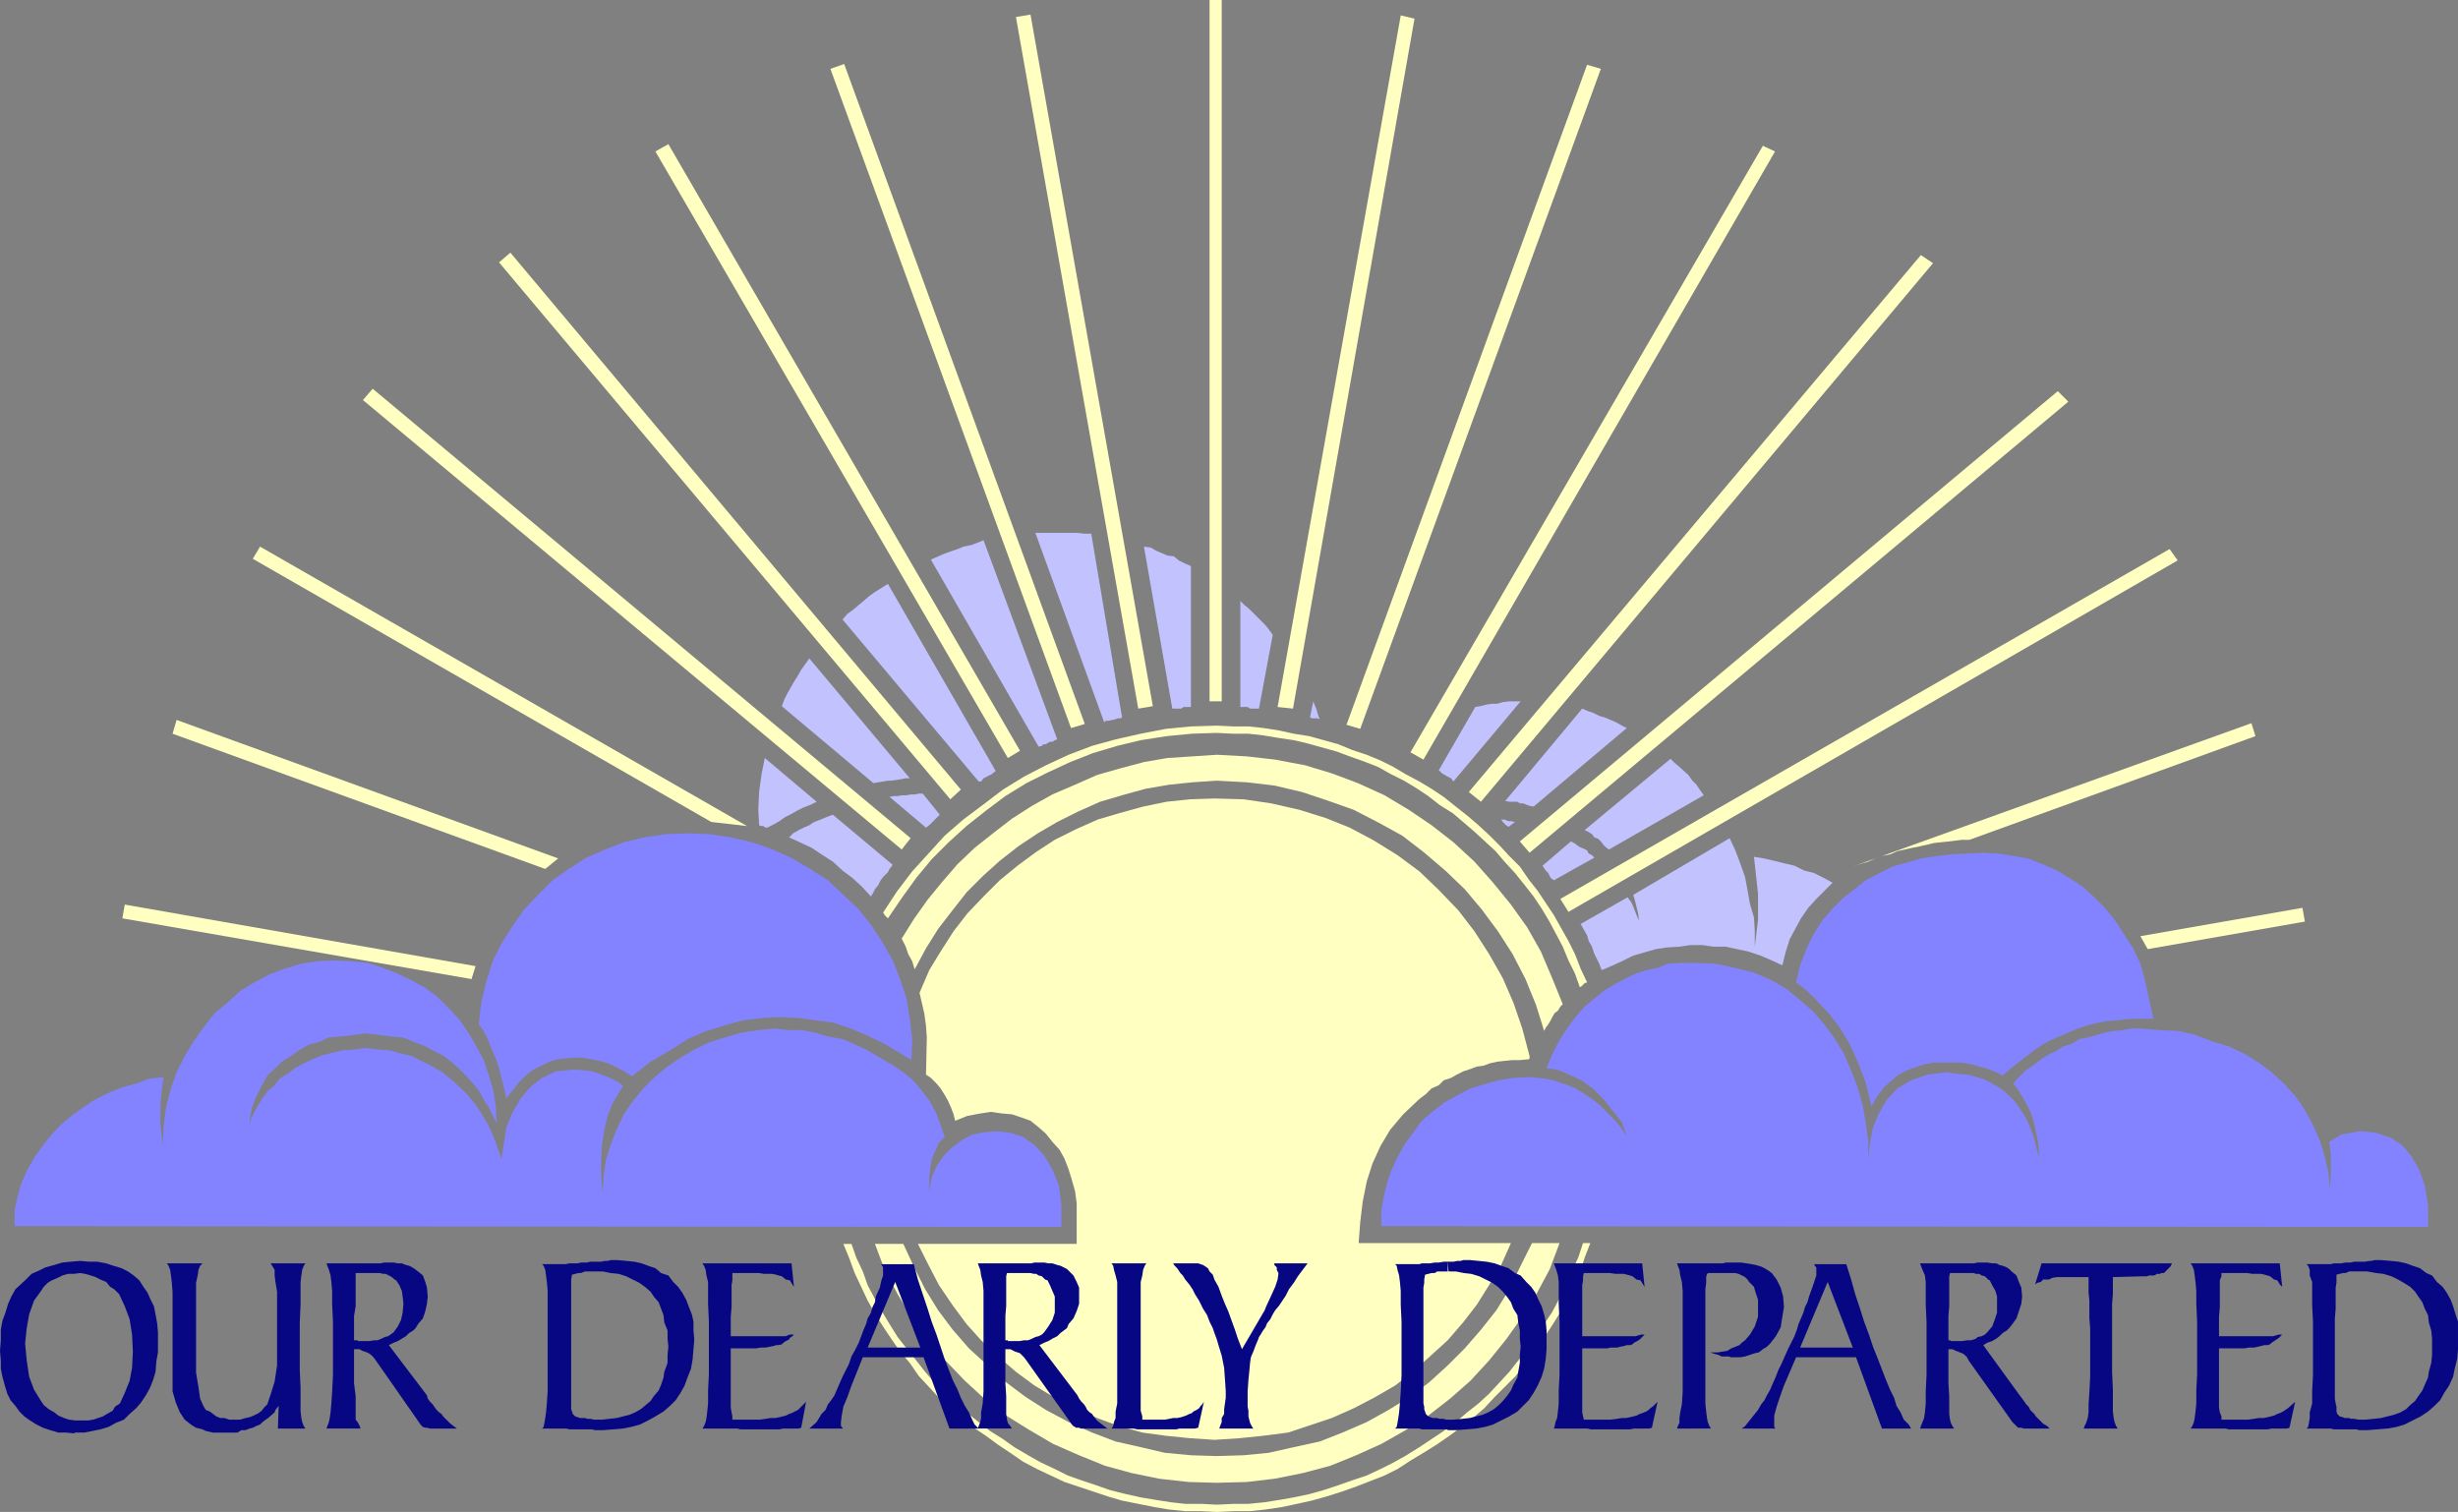
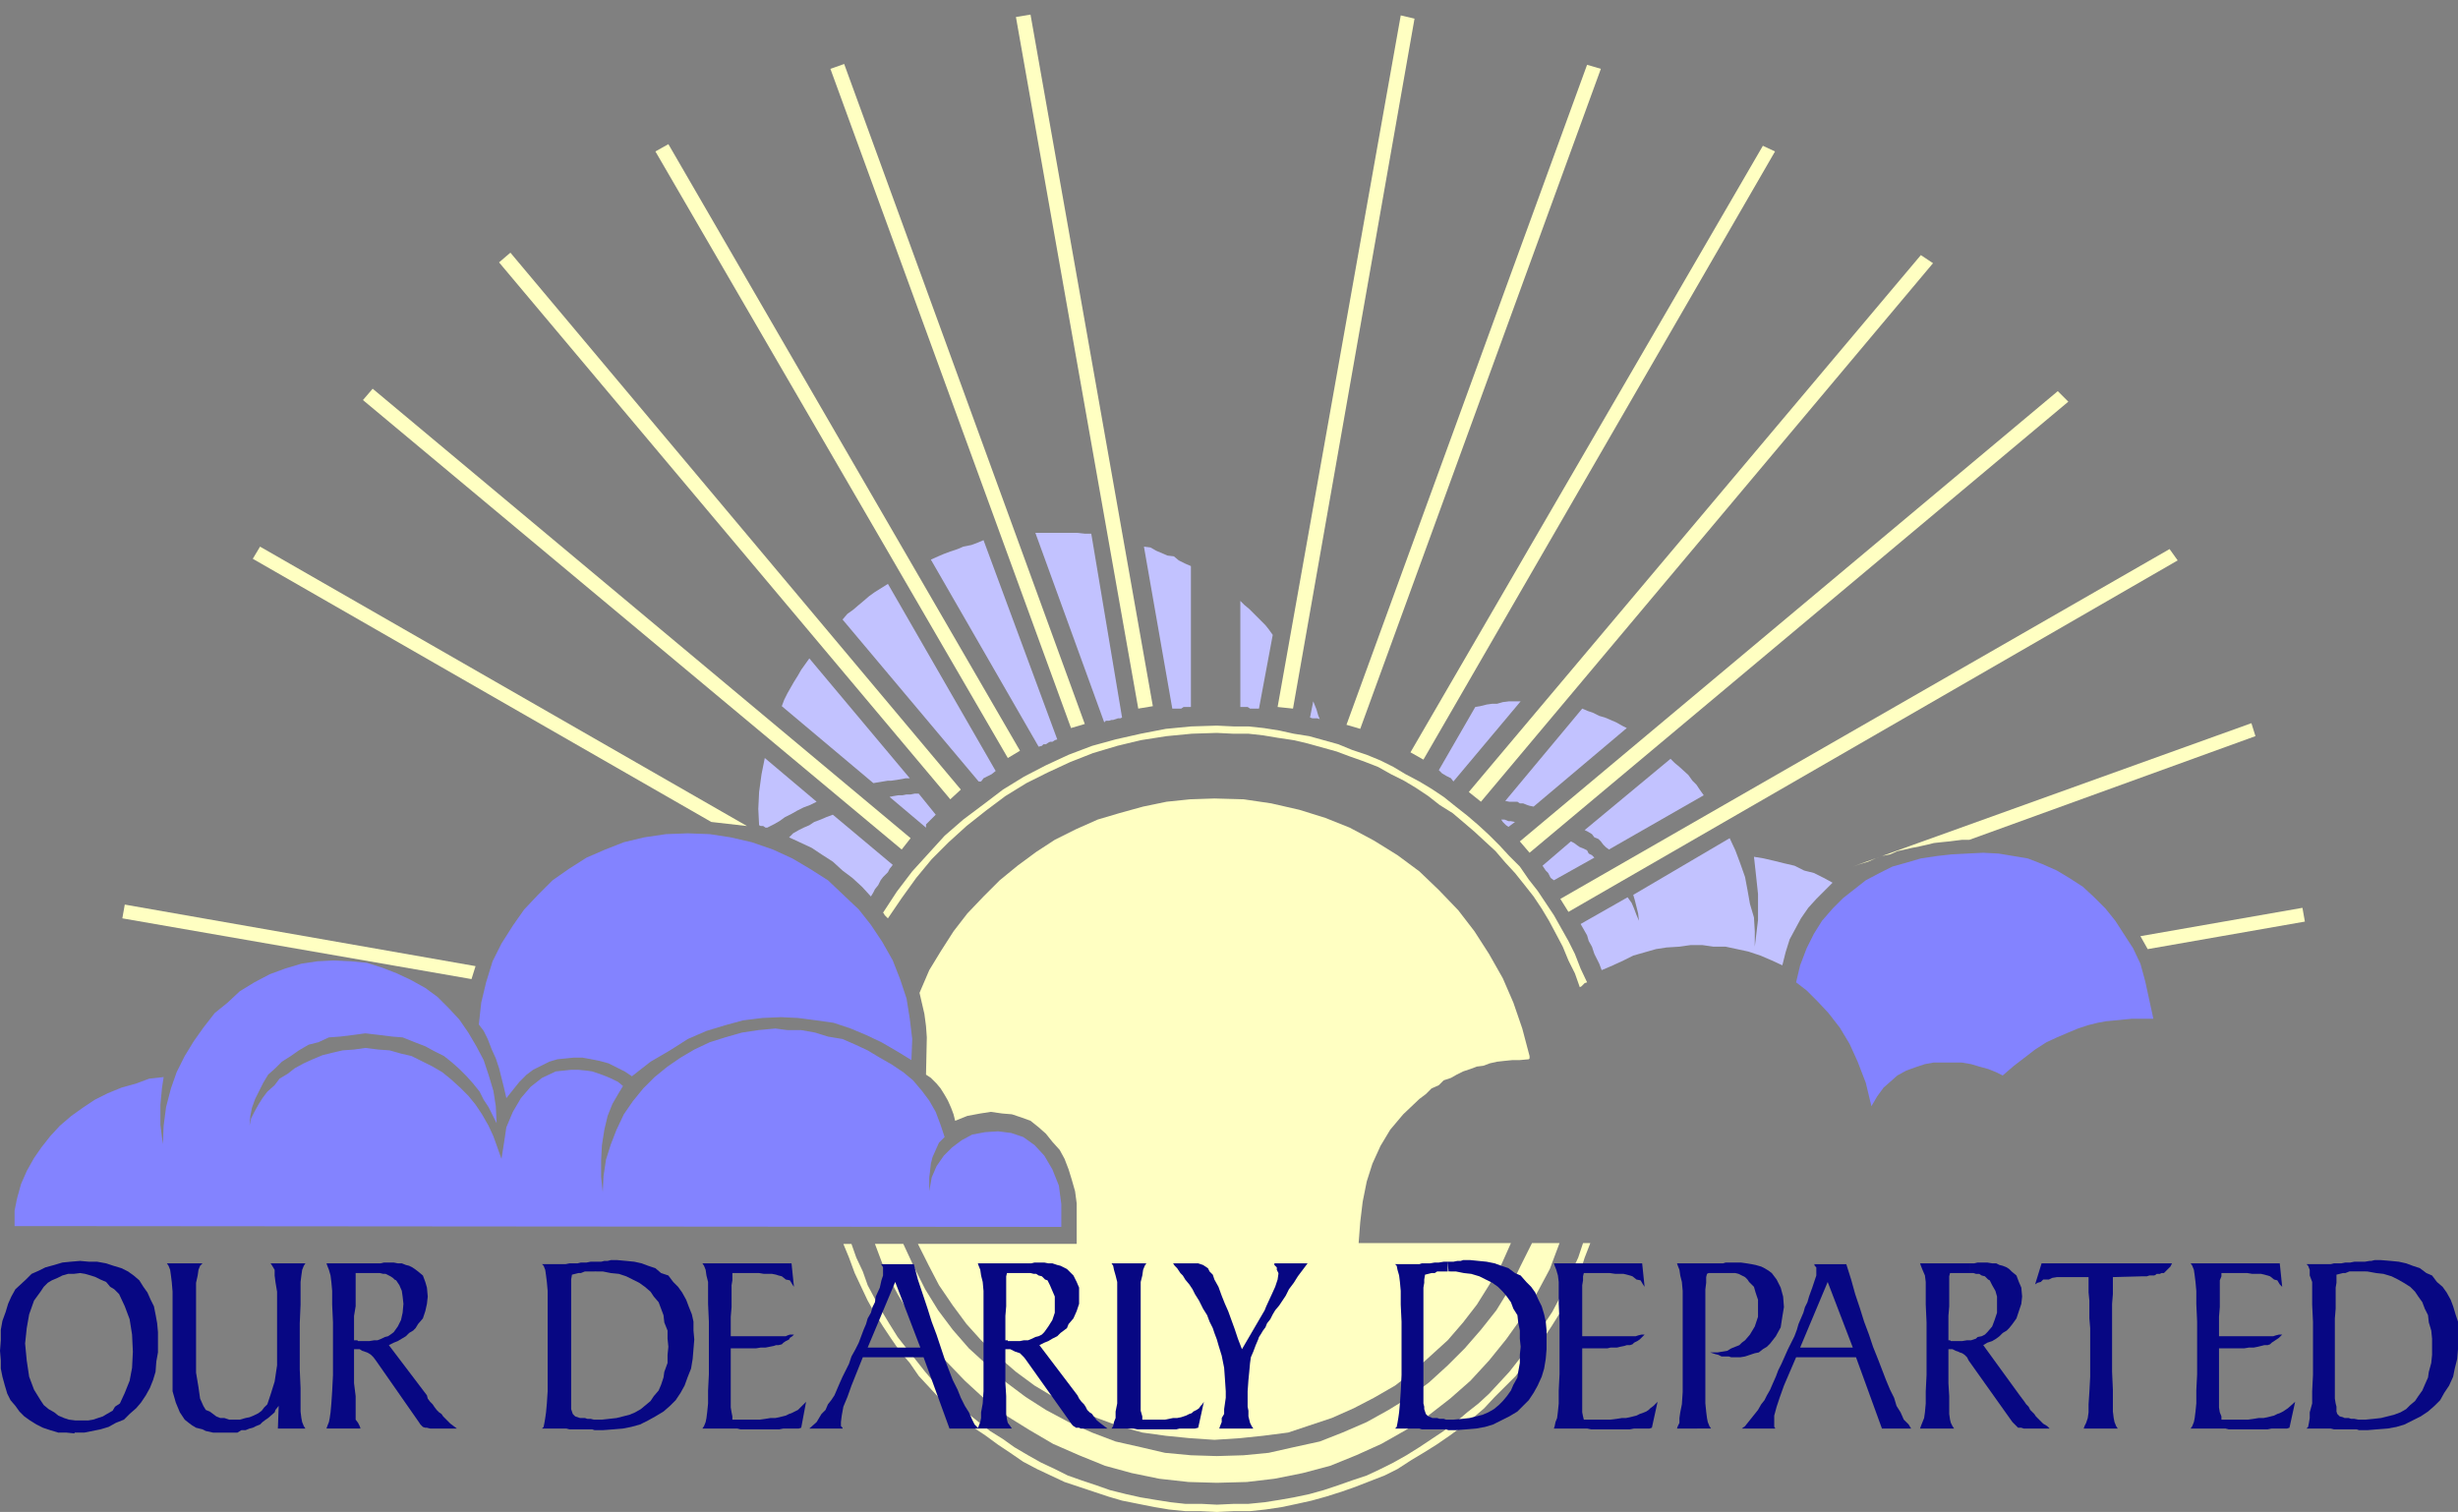
<svg xmlns="http://www.w3.org/2000/svg" xmlns:ns1="http://sodipodi.sourceforge.net/DTD/sodipodi-0.dtd" xmlns:ns2="http://www.inkscape.org/namespaces/inkscape" version="1.0" width="129.724mm" height="79.804mm" id="svg60" ns1:docname="Our Dearly Departed.wmf">
  <rect width="100%" height="100%" fill="#808080" stroke="none" />
  <ns1:namedview id="namedview60" pagecolor="#ffffff" bordercolor="#000000" borderopacity="0.25" ns2:showpageshadow="2" ns2:pageopacity="0.0" ns2:pagecheckerboard="0" ns2:deskcolor="#d1d1d1" ns2:document-units="mm" />
  <defs id="defs1">
    <pattern id="WMFhbasepattern" patternUnits="userSpaceOnUse" width="6" height="6" x="0" y="0" />
  </defs>
  <path style="fill:#c2c2ff;fill-opacity:1;fill-rule:evenodd;stroke:none" d="m 278.275,148.791 v 0.162 z" id="path1" />
  <path style="fill:#c2c2ff;fill-opacity:1;fill-rule:evenodd;stroke:none" d="m 303.323,139.905 -13.413,15.994 -0.485,-0.646 -0.97,-0.485 -0.808,-0.485 -0.646,-0.646 7.272,-12.601 0.97,-0.162 1.293,-0.323 1.131,-0.162 h 0.97 l 1.131,-0.323 1.293,-0.162 z" id="path2" />
  <path style="fill:#c2c2ff;fill-opacity:1;fill-rule:evenodd;stroke:none" d="m 324.492,145.237 -18.584,15.671 -0.808,-0.162 -0.485,-0.162 -0.808,-0.323 h -0.646 l -0.485,-0.323 h -0.97 -0.646 l -0.808,-0.162 15.352,-18.417 1.131,0.485 0.97,0.323 1.293,0.646 1.131,0.323 1.131,0.485 1.131,0.485 1.131,0.646 z" id="path3" />
  <path style="fill:#c2c2ff;fill-opacity:1;fill-rule:evenodd;stroke:none" d="m 302.192,163.977 -1.293,0.969 -0.485,-0.323 -0.646,-0.646 -0.323,-0.485 h 0.646 l 0.808,0.323 h 0.485 z" id="path4" />
  <path style="fill:#c2c2ff;fill-opacity:1;fill-rule:evenodd;stroke:none" d="m 339.844,158.646 -18.907,10.824 -0.646,-0.485 -0.485,-0.485 -0.485,-0.646 -0.485,-0.485 -0.808,-0.323 -0.485,-0.646 -0.808,-0.485 -0.646,-0.323 17.13,-14.217 0.808,0.808 0.97,0.808 1.778,1.616 0.808,1.131 0.808,0.808 0.646,0.969 z" id="path5" />
  <path style="fill:#c2c2ff;fill-opacity:1;fill-rule:evenodd;stroke:none" d="m 318.028,171.085 -8.08,4.524 -0.646,-0.485 -0.485,-0.969 -0.485,-0.485 -0.646,-0.969 5.656,-4.847 0.646,0.323 0.646,0.485 0.485,0.323 0.808,0.323 0.646,0.323 0.323,0.646 0.646,0.323 z" id="path6" />
  <path style="fill:#c2c2ff;fill-opacity:1;fill-rule:evenodd;stroke:none" d="m 325.785,178.517 19.23,-11.309 1.131,2.423 0.97,2.585 0.97,2.746 0.485,2.585 0.485,2.746 0.808,2.746 0.162,2.746 v 3.07 l 0.646,-5.331 v -5.17 l -0.485,-4.524 -0.323,-2.908 1.939,0.323 2.101,0.485 1.939,0.485 2.101,0.485 1.939,0.969 1.939,0.485 1.939,0.969 1.778,0.969 -1.616,1.616 -1.616,1.616 -1.616,1.777 -1.454,2.1 -1.131,2.1 -1.131,2.1 -0.808,2.585 -0.646,2.585 -2.101,-0.969 -2.262,-0.969 -2.424,-0.808 -2.262,-0.485 -2.262,-0.485 h -2.424 l -2.262,-0.323 h -2.262 l -2.262,0.323 -2.586,0.162 -2.101,0.323 -2.262,0.646 -2.262,0.646 -1.939,0.969 -2.101,0.969 -2.262,0.969 -0.485,-1.292 -0.485,-0.969 -0.485,-0.969 -0.485,-1.454 -0.646,-1.131 -0.323,-1.131 -0.646,-1.131 -0.646,-1.131 9.373,-5.331 0.808,1.131 0.485,1.131 0.485,1.292 0.485,1.131 -0.162,-1.454 -0.323,-1.292 -0.323,-1.292 z" id="path7" />
  <path style="fill:#c2c2ff;fill-opacity:1;fill-rule:evenodd;stroke:none" d="m 261.953,139.905 0.323,0.808 0.323,0.808 0.323,1.131 0.323,0.808 -0.485,-0.162 h -0.97 l -0.485,-0.162 z" id="path8" />
  <path style="fill:#c2c2ff;fill-opacity:1;fill-rule:evenodd;stroke:none" d="m 253.873,126.658 -0.808,-1.131 -0.646,-0.808 -3.232,-3.231 -0.97,-0.808 -0.808,-0.808 v 21.164 h 1.454 l 0.485,0.323 h 0.97 0.485 0.323 z" id="path9" />
  <path style="fill:#c2c2ff;fill-opacity:1;fill-rule:evenodd;stroke:none" d="m 237.552,112.926 -1.131,-0.485 -1.293,-0.646 -0.97,-0.808 -1.293,-0.162 -1.131,-0.485 -1.131,-0.485 -1.131,-0.646 -1.293,-0.162 5.656,32.311 h 0.808 0.485 0.485 l 0.485,-0.323 h 1.454 z" id="path10" />
  <path style="fill:#c2c2ff;fill-opacity:1;fill-rule:evenodd;stroke:none" d="m 217.675,106.464 h -1.293 l -1.454,-0.162 h -1.293 -1.454 -4.202 -1.454 l 13.736,37.804 0.323,-0.323 h 0.646 l 0.485,-0.162 h 0.323 l 0.485,-0.162 0.485,-0.162 h 0.485 l 0.323,-0.162 z" id="path11" />
  <path style="fill:#c2c2ff;fill-opacity:1;fill-rule:evenodd;stroke:none" d="m 196.182,107.756 -1.131,0.485 -1.293,0.485 -1.616,0.323 -1.131,0.485 -1.454,0.485 -1.293,0.485 -1.131,0.485 -1.454,0.646 21.493,37.319 0.646,-0.162 0.323,-0.323 h 0.485 l 0.485,-0.323 0.323,-0.162 h 0.485 l 0.485,-0.323 0.485,-0.162 z" id="path12" />
  <path style="fill:#c2c2ff;fill-opacity:1;fill-rule:evenodd;stroke:none" d="m 177.113,116.48 -1.293,0.808 -1.293,0.808 -1.131,0.808 -1.131,0.969 -0.97,0.808 -1.131,0.969 -1.131,0.808 -0.97,1.131 27.149,32.311 h 0.485 l 0.485,-0.646 0.97,-0.485 0.646,-0.323 0.808,-0.646 z" id="path13" />
  <path style="fill:#c2c2ff;fill-opacity:1;fill-rule:evenodd;stroke:none" d="m 152.55,151.214 10.342,8.724 -1.293,0.646 -1.293,0.485 -1.293,0.646 -1.131,0.646 -1.293,0.646 -1.131,0.808 -1.131,0.646 -1.293,0.646 h -0.323 l -0.485,-0.323 h -0.485 l -0.323,-0.162 -0.162,-3.231 0.162,-3.393 0.485,-3.554 z" id="path14" />
  <path style="fill:#c2c2ff;fill-opacity:1;fill-rule:evenodd;stroke:none" d="m 166.125,162.523 11.958,10.016 -0.646,0.808 -0.323,0.646 -0.97,0.969 -0.485,0.646 -0.485,0.969 -0.646,0.808 -0.323,0.646 -0.485,0.808 -1.778,-1.939 -1.939,-1.777 -1.939,-1.454 -1.939,-1.777 -2.262,-1.454 -1.939,-1.292 -2.424,-1.131 -2.101,-0.969 0.808,-0.808 1.131,-0.646 0.97,-0.485 1.131,-0.485 0.97,-0.646 1.293,-0.485 1.131,-0.485 z" id="path15" />
-   <path style="fill:#c2c2ff;fill-opacity:1;fill-rule:evenodd;stroke:none" d="m 184.709,165.108 -7.272,-6.139 0.808,-0.162 h 0.808 l 0.97,-0.162 h 0.808 l 0.808,-0.162 h 0.808 l 0.808,-0.162 h 0.808 l 3.394,4.2 -1.939,1.939 z" id="path16" />
+   <path style="fill:#c2c2ff;fill-opacity:1;fill-rule:evenodd;stroke:none" d="m 184.709,165.108 -7.272,-6.139 0.808,-0.162 l 0.97,-0.162 h 0.808 l 0.808,-0.162 h 0.808 l 0.808,-0.162 h 0.808 l 3.394,4.2 -1.939,1.939 z" id="path16" />
  <path style="fill:#c2c2ff;fill-opacity:1;fill-rule:evenodd;stroke:none" d="m 174.205,156.222 -18.261,-15.348 0.485,-1.292 0.646,-1.292 0.646,-1.131 0.646,-1.131 0.808,-1.292 0.646,-1.131 0.808,-1.131 0.808,-1.131 20.038,23.91 h -0.808 l -0.808,0.162 -0.97,0.162 -1.131,0.162 h -0.646 l -0.97,0.162 -0.97,0.162 z" id="path17" />
  <path style="fill:#ffffc2;fill-opacity:1;fill-rule:evenodd;stroke:none" d="m 316.574,195.965 -0.485,0.162 -0.646,0.646 -0.323,0.162 -0.97,-2.746 -1.293,-2.585 -1.131,-2.746 -1.454,-2.746 -1.293,-2.423 -1.454,-2.423 -1.616,-2.423 -1.778,-2.262 -1.939,-2.423 -1.939,-2.1 -1.939,-2.262 -2.101,-1.939 -2.101,-1.939 -2.262,-1.939 -2.101,-1.777 -2.586,-1.616 -2.262,-1.777 -2.424,-1.616 -2.424,-1.454 -2.586,-1.292 -2.586,-1.454 -2.909,-1.131 -2.747,-0.969 -2.586,-0.969 -2.909,-0.808 -2.909,-0.808 -2.747,-0.646 -3.232,-0.485 -2.909,-0.485 -2.909,-0.323 h -3.07 l -3.232,-0.162 -5.01,0.162 -5.01,0.485 -5.171,0.808 -4.686,1.131 -4.848,1.454 -4.525,1.777 -4.525,2.1 -4.202,2.1 -4.202,2.585 -3.878,2.908 -3.878,3.07 -3.555,3.231 -3.394,3.393 -3.07,3.716 -2.909,4.039 -2.747,4.039 -0.646,-0.646 -0.162,-0.323 -0.162,-0.162 2.747,-4.2 3.07,-4.039 3.232,-3.554 3.232,-3.554 3.717,-3.231 3.878,-2.908 4.04,-3.07 4.202,-2.585 4.363,-2.262 4.525,-2.1 4.686,-1.777 4.686,-1.292 5.01,-1.131 5.01,-0.969 5.01,-0.485 5.171,-0.162 3.394,0.162 h 2.909 l 3.07,0.323 3.07,0.485 2.909,0.646 3.07,0.485 2.909,0.808 2.909,0.808 2.747,1.131 2.909,0.969 2.747,1.131 2.586,1.292 2.424,1.454 2.747,1.454 2.424,1.454 2.424,1.616 2.424,1.939 2.262,1.777 2.262,1.939 2.101,1.939 2.101,2.1 1.939,2.1 2.101,2.1 1.778,2.585 1.778,2.262 1.616,2.423 1.616,2.423 1.454,2.585 1.454,2.585 1.293,2.585 1.131,2.908 z" id="path18" />
-   <path style="fill:#ffffc2;fill-opacity:1;fill-rule:evenodd;stroke:none" d="m 311.726,200.327 -0.485,0.485 -0.485,0.808 -0.646,0.485 -0.485,0.808 -0.323,0.646 -0.485,0.808 -0.485,0.646 -0.323,0.646 -1.616,-5.17 -2.101,-5.17 -2.586,-5.008 -2.909,-4.524 -3.232,-4.362 -3.394,-4.039 -3.878,-3.716 -4.363,-3.716 -4.202,-3.231 -4.686,-2.585 -5.01,-2.585 -5.01,-1.777 -5.333,-1.777 -5.494,-1.292 -5.494,-0.646 -5.979,-0.323 -4.848,0.323 -4.686,0.485 -4.686,0.808 -4.686,1.292 -4.363,1.292 -4.363,1.939 -4.202,2.1 -3.878,2.262 -3.878,2.585 -3.717,2.908 -3.232,2.908 -3.394,3.393 -2.909,3.716 -2.747,3.554 -2.424,3.877 -2.262,4.2 -0.485,-1.616 -0.808,-1.454 -0.485,-1.454 -0.808,-1.616 2.424,-3.877 2.747,-3.877 2.909,-3.554 3.07,-3.554 3.394,-3.231 3.878,-3.07 3.555,-2.746 4.04,-2.585 4.04,-2.262 4.525,-1.939 4.363,-1.939 4.525,-1.292 4.848,-1.292 4.686,-0.808 5.01,-0.323 4.848,-0.323 5.979,0.323 5.656,0.646 5.979,1.131 5.333,1.616 5.171,1.939 5.333,2.423 4.848,2.908 4.525,3.07 4.363,3.393 4.202,3.877 3.717,4.2 3.555,4.362 3.232,4.524 2.747,4.847 2.262,5.331 z" id="path19" />
  <path style="fill:#ffffc2;fill-opacity:1;fill-rule:evenodd;stroke:none" d="m 301.384,247.985 h -30.381 l 0.323,-4.2 0.485,-4.039 0.808,-4.039 1.131,-3.554 1.616,-3.554 1.939,-3.231 2.586,-3.07 3.232,-3.07 1.293,-0.969 1.131,-1.131 1.454,-0.646 0.97,-0.969 1.454,-0.485 1.131,-0.646 1.293,-0.646 1.454,-0.485 1.293,-0.485 1.293,-0.162 1.293,-0.485 1.454,-0.323 1.454,-0.162 1.616,-0.162 h 1.454 l 1.778,-0.162 0.162,-0.162 v -0.485 l -1.454,-5.493 -1.778,-5.17 -2.101,-4.847 -2.747,-4.847 -2.909,-4.524 -3.232,-4.2 -3.878,-4.039 -3.878,-3.716 -4.363,-3.231 -4.686,-2.908 -4.848,-2.585 -4.848,-1.939 -5.171,-1.616 -5.656,-1.292 -5.494,-0.808 -5.818,-0.162 -4.848,0.162 -4.686,0.485 -4.686,0.969 -4.686,1.292 -4.363,1.292 -4.363,1.939 -4.202,2.1 -3.717,2.423 -3.717,2.746 -3.555,2.908 -3.232,3.231 -3.232,3.393 -2.747,3.554 -2.586,4.039 -2.262,3.716 -1.939,4.524 0.485,2.1 0.485,2.1 0.323,2.423 0.162,2.262 -0.162,7.431 0.97,0.646 1.131,1.131 0.808,0.969 0.808,1.292 0.646,1.131 0.646,1.454 0.485,1.292 0.323,1.292 2.424,-0.969 2.586,-0.485 2.101,-0.323 2.262,0.323 1.939,0.162 1.939,0.646 1.778,0.646 1.616,1.292 1.454,1.292 1.293,1.616 1.454,1.616 0.97,1.777 0.808,2.1 0.646,2.1 0.646,2.262 0.323,2.423 v 8.078 h -31.674 l 2.101,4.2 2.101,4.039 2.747,4.039 2.747,3.716 2.909,3.231 3.394,3.231 3.555,3.07 3.717,2.746 4.04,2.423 4.202,2.1 4.202,1.939 4.363,1.616 4.686,1.292 4.686,0.646 4.848,0.485 4.848,0.323 5.01,-0.323 4.686,-0.485 5.01,-0.646 4.363,-1.454 4.363,-1.454 4.363,-1.939 4.04,-2.1 4.202,-2.423 3.555,-2.746 3.394,-3.07 3.555,-3.231 3.07,-3.554 2.747,-3.554 2.424,-3.877 2.424,-4.039 z" id="path20" />
  <path style="fill:#ffffc2;fill-opacity:1;fill-rule:evenodd;stroke:none" d="m 305.585,247.985 h 5.494 l -1.939,5.17 -2.586,4.847 -2.909,4.685 -3.232,4.524 -3.394,4.2 -3.717,4.039 -4.04,3.554 -4.363,3.393 -4.525,2.908 -4.848,2.746 -5.01,2.262 -5.171,2.1 -5.494,1.454 -5.656,1.131 -5.494,0.646 -5.979,0.162 -5.656,-0.162 -5.818,-0.646 -5.494,-1.131 -5.333,-1.454 -5.171,-2.1 -5.171,-2.262 -4.686,-2.746 -4.686,-2.908 -4.202,-3.231 -4.04,-3.716 -3.878,-4.039 -3.394,-4.039 -3.232,-4.362 -2.909,-4.847 -2.586,-4.847 -1.939,-5.17 h 5.656 l 2.101,4.524 2.262,4.524 2.586,4.2 2.909,3.877 3.232,3.716 3.717,3.393 3.717,3.393 3.878,2.908 4.04,2.585 4.525,2.423 4.686,2.1 4.686,1.777 5.01,1.131 4.848,1.131 5.171,0.485 5.171,0.162 5.333,-0.162 5.01,-0.485 5.01,-1.131 5.171,-1.131 4.525,-1.777 4.848,-2.1 4.363,-2.423 4.202,-2.585 3.878,-2.908 3.717,-3.393 3.394,-3.393 3.232,-3.716 3.07,-3.877 2.586,-4.2 2.262,-4.685 z" id="path21" />
  <path style="fill:#ffffc2;fill-opacity:1;fill-rule:evenodd;stroke:none" d="m 315.766,247.985 h 1.454 l -1.131,2.908 -0.97,3.07 -1.293,2.746 -1.293,2.585 -1.454,2.746 -1.616,2.585 -1.616,2.423 -1.778,2.585 -1.778,2.262 -1.939,2.585 -4.202,4.2 -2.101,2.262 -2.262,1.939 -2.262,1.777 -2.424,1.777 -2.586,1.777 -2.586,1.616 -2.424,1.454 -2.747,1.777 -2.586,1.292 -2.909,1.131 -2.909,1.131 -2.747,0.969 -3.07,0.969 -2.909,0.808 -2.909,0.646 -3.07,0.646 -3.232,0.485 -3.07,0.323 h -3.232 l -3.394,0.162 -3.232,-0.162 h -3.07 l -3.232,-0.323 -2.909,-0.485 -3.232,-0.646 -3.232,-0.646 -2.747,-0.808 -2.909,-0.969 -2.909,-0.969 -2.909,-0.969 -2.747,-1.292 -2.747,-1.292 -2.747,-1.454 -2.586,-1.777 -2.424,-1.616 -2.424,-1.777 -2.424,-1.616 -2.424,-1.939 -2.262,-1.939 -2.262,-2.1 -1.939,-2.1 -2.101,-2.262 -1.778,-2.585 -1.939,-2.262 -1.778,-2.585 -1.616,-2.423 -1.616,-2.585 -1.454,-2.585 -1.293,-2.746 -1.293,-2.746 -1.131,-3.07 -1.131,-2.746 h 1.616 l 0.97,2.746 1.293,2.746 0.97,2.746 1.454,2.746 1.454,2.585 1.454,2.423 1.616,2.585 1.778,2.262 1.939,2.423 1.778,2.262 1.939,2.262 2.101,2.1 2.101,1.939 2.101,1.777 2.424,1.939 2.262,1.777 2.586,1.616 2.262,1.616 2.747,1.616 2.586,1.454 2.747,1.292 2.586,1.292 2.747,0.969 2.909,0.969 2.747,0.969 3.232,0.808 2.909,0.646 2.909,0.485 3.07,0.485 2.909,0.323 h 3.232 l 3.07,0.162 3.394,-0.162 h 2.909 l 3.232,-0.323 3.07,-0.485 2.747,-0.485 3.07,-0.646 2.909,-0.808 2.909,-0.969 2.747,-0.969 2.909,-0.969 2.747,-1.292 2.586,-1.292 2.586,-1.454 2.586,-1.616 2.424,-1.616 2.424,-1.616 2.424,-1.777 2.262,-1.939 2.262,-1.777 2.101,-1.939 2.101,-2.262 1.939,-2.1 1.778,-2.262 1.778,-2.423 1.939,-2.423 1.454,-2.423 1.616,-2.423 1.454,-2.746 1.293,-2.585 1.131,-2.746 1.293,-2.746 z" id="path22" />
  <path style="fill:#ffffc2;fill-opacity:1;fill-rule:evenodd;stroke:none" d="m 459.267,181.102 0.485,2.746 -31.35,5.493 -1.454,-2.585 z" id="path23" />
  <path style="fill:#ffffc2;fill-opacity:1;fill-rule:evenodd;stroke:none" d="m 449.086,144.267 0.808,2.585 -57.045,20.679 h -1.454 l -1.293,0.162 -1.293,0.162 -1.616,0.162 -1.454,0.162 -1.293,0.323 -1.454,0.323 -1.616,0.323 -1.454,0.323 -1.454,0.323 -1.454,0.646 -1.616,0.323 -1.293,0.485 -1.454,0.646 -1.616,0.485 -1.454,0.485 z" id="path24" />
  <path style="fill:#ffffc2;fill-opacity:1;fill-rule:evenodd;stroke:none" d="m 351.641,29.08 2.424,1.131 -70.134,121.327 -2.586,-1.454 z" id="path25" />
  <path style="fill:#ffffc2;fill-opacity:1;fill-rule:evenodd;stroke:none" d="m 383.153,50.889 2.424,1.616 -90.173,107.433 -2.424,-1.939 z" id="path26" />
  <path style="fill:#ffffc2;fill-opacity:1;fill-rule:evenodd;stroke:none" d="m 410.464,78.03 2.101,2.1 -107.464,89.985 -1.939,-2.262 z" id="path27" />
  <path style="fill:#ffffc2;fill-opacity:1;fill-rule:evenodd;stroke:none" d="m 432.764,109.533 1.616,2.262 -121.523,70.114 -1.616,-2.585 z" id="path28" />
  <path style="fill:#ffffc2;fill-opacity:1;fill-rule:evenodd;stroke:none" d="m 316.574,12.924 2.747,0.808 -47.995,131.666 -2.747,-0.808 z" id="path29" />
  <path style="fill:#ffffc2;fill-opacity:1;fill-rule:evenodd;stroke:none" d="m 279.406,3.07 2.747,0.646 -24.24,137.644 -3.07,-0.323 z" id="path30" />
-   <path style="fill:#ffffc2;fill-opacity:1;fill-rule:evenodd;stroke:none" d="m 241.269,0 h 2.424 v 139.905 h -2.424 z" id="path31" />
  <path style="fill:#ffffc2;fill-opacity:1;fill-rule:evenodd;stroke:none" d="m 202.646,3.393 2.909,-0.485 24.402,137.967 -2.909,0.485 z" id="path32" />
  <path style="fill:#ffffc2;fill-opacity:1;fill-rule:evenodd;stroke:none" d="m 165.64,13.732 2.747,-0.969 47.995,131.666 -2.747,0.808 z" id="path33" />
  <path style="fill:#ffffc2;fill-opacity:1;fill-rule:evenodd;stroke:none" d="m 130.734,30.211 2.586,-1.454 70.134,121.004 -2.424,1.454 z" id="path34" />
  <path style="fill:#ffffc2;fill-opacity:1;fill-rule:evenodd;stroke:none" d="m 99.545,52.343 2.262,-1.939 89.849,107.11 -2.101,1.939 z" id="path35" />
  <path style="fill:#ffffc2;fill-opacity:1;fill-rule:evenodd;stroke:none" d="m 72.397,79.807 1.939,-2.262 107.302,89.662 -1.778,2.262 z" id="path36" />
  <path style="fill:#ffffc2;fill-opacity:1;fill-rule:evenodd;stroke:none" d="m 50.419,111.472 1.454,-2.423 97.121,55.736 -7.11,-0.808 z" id="path37" />
-   <path style="fill:#ffffc2;fill-opacity:1;fill-rule:evenodd;stroke:none" d="m 34.421,146.368 0.808,-2.746 76.114,27.626 -2.586,2.1 z" id="path38" />
  <path style="fill:#ffffc2;fill-opacity:1;fill-rule:evenodd;stroke:none" d="m 24.402,183.202 0.485,-2.746 69.973,12.278 -0.808,2.585 z" id="path39" />
-   <path style="fill:#8383ff;fill-opacity:1;fill-rule:evenodd;stroke:none" d="m 275.528,244.592 v -3.07 l 0.485,-2.746 0.646,-2.746 0.97,-2.746 1.131,-2.423 1.454,-2.585 1.616,-2.262 1.778,-2.423 2.101,-1.777 2.262,-1.777 2.586,-1.454 2.747,-1.454 2.747,-0.808 2.747,-0.808 3.07,-0.485 3.232,-0.162 1.616,0.162 1.616,0.162 1.454,0.323 1.454,0.485 1.454,0.485 1.293,0.485 1.293,0.808 1.293,0.808 1.131,0.808 1.293,0.969 3.232,3.231 0.808,0.969 0.808,1.131 0.646,0.969 -0.97,-2.746 -1.778,-2.262 -1.939,-2.423 -2.101,-2.1 -2.262,-1.616 -2.424,-1.131 -2.262,-0.969 -2.262,-0.323 0.97,-2.423 1.131,-2.262 1.131,-1.939 1.454,-2.1 1.454,-1.939 1.454,-1.616 1.939,-1.616 1.778,-1.454 2.101,-1.292 2.101,-1.131 1.939,-0.969 2.424,-0.808 2.262,-0.485 2.101,-0.808 2.424,-0.162 h 2.586 l 4.363,0.162 3.878,0.808 3.878,0.969 3.394,1.454 3.07,1.777 2.747,2.262 2.586,2.262 2.262,2.585 2.101,2.908 1.778,2.908 1.454,3.393 1.293,3.393 0.97,3.393 0.646,3.554 0.485,3.716 v 3.554 l 0.323,-3.07 0.646,-3.231 1.131,-2.746 1.616,-2.746 2.101,-2.262 2.747,-1.616 3.232,-1.131 3.717,-0.485 2.262,0.323 2.101,0.162 1.778,0.485 1.616,0.485 1.454,0.808 1.454,0.808 1.454,1.131 1.131,1.131 0.97,1.131 0.97,1.454 0.808,1.292 0.646,1.454 0.646,1.616 0.485,1.616 0.323,1.454 0.485,1.616 -0.162,-2.746 -0.485,-2.423 -0.485,-2.1 -0.646,-1.939 -0.97,-1.777 -0.808,-1.454 -0.808,-1.292 -0.808,-0.969 1.131,-1.292 1.293,-1.292 1.454,-0.969 1.454,-1.131 1.454,-0.969 1.616,-0.808 1.616,-0.969 1.616,-0.485 1.616,-0.969 1.616,-0.323 1.778,-0.485 1.616,-0.485 1.778,-0.323 1.778,-0.162 1.778,-0.323 h 1.778 l 3.878,0.323 3.717,0.162 3.394,0.808 3.394,1.292 3.232,0.969 3.07,1.454 2.909,1.777 2.586,1.939 2.424,2.262 2.262,2.423 1.778,2.585 1.616,2.908 1.454,3.231 0.97,3.07 0.808,3.393 0.323,3.554 0.162,-2.908 v -4.524 l -0.323,-2.1 0.808,-0.485 0.808,-0.485 0.808,-0.485 0.808,-0.162 0.97,-0.162 0.808,-0.162 0.97,-0.162 h 0.97 l 2.586,0.323 2.747,0.969 2.262,1.454 1.778,2.1 1.616,2.746 1.131,3.231 0.646,3.716 v 4.524 z" id="path40" />
  <path style="fill:#8383ff;fill-opacity:1;fill-rule:evenodd;stroke:none" d="m 429.532,203.234 h -4.363 l -1.616,0.162 -1.616,0.162 -1.778,0.162 -1.778,0.323 -1.939,0.485 -1.939,0.646 -1.939,0.808 -2.262,0.969 -2.101,0.969 -2.262,1.454 -2.101,1.616 -2.101,1.616 -2.262,1.939 -1.293,-0.646 -1.616,-0.646 -1.778,-0.485 -1.616,-0.485 -1.939,-0.323 h -5.494 l -1.778,0.323 -1.939,0.646 -1.778,0.646 -1.778,0.969 -1.454,1.292 -1.293,1.131 -1.293,1.777 -1.131,1.939 -1.131,-4.685 -1.616,-4.2 -1.616,-3.554 -1.939,-3.231 -2.262,-2.908 -2.262,-2.423 -2.101,-2.1 -2.101,-1.616 0.808,-3.393 1.293,-3.393 1.454,-2.908 1.616,-2.585 2.101,-2.423 2.101,-2.1 2.262,-1.777 2.262,-1.777 2.747,-1.454 2.586,-1.292 2.909,-0.808 2.747,-0.808 3.232,-0.485 2.909,-0.323 3.07,-0.162 3.232,-0.162 3.07,0.162 2.909,0.485 2.909,0.485 2.909,1.131 2.909,1.292 2.424,1.454 2.747,1.777 2.262,2.1 2.262,2.262 1.939,2.423 1.778,2.746 1.778,2.746 1.454,3.07 0.97,3.554 0.808,3.716 z" id="path41" />
  <path style="fill:#8383ff;fill-opacity:1;fill-rule:evenodd;stroke:none" d="m 2.909,244.592 v -3.07 l 0.485,-2.423 0.808,-2.908 1.131,-2.585 1.454,-2.585 1.454,-2.1 1.778,-2.262 1.939,-2.1 2.262,-1.939 2.262,-1.616 2.424,-1.616 2.586,-1.292 2.747,-1.131 2.909,-0.808 2.586,-0.969 2.909,-0.323 -0.323,2.1 -0.323,3.393 v 4.039 l 0.485,3.877 0.162,-3.716 0.485,-3.716 0.97,-3.716 1.131,-3.231 1.616,-3.231 1.778,-2.908 1.939,-2.746 2.262,-2.908 2.586,-2.1 2.424,-2.262 2.909,-1.777 3.07,-1.616 3.07,-1.131 3.232,-0.969 3.232,-0.485 3.232,-0.162 3.394,0.162 3.232,0.323 3.07,0.969 2.909,1.131 2.747,1.292 2.909,1.616 2.424,1.777 2.262,2.262 2.101,2.262 1.778,2.585 1.616,2.746 1.454,2.746 0.97,2.908 0.97,3.231 0.485,3.07 0.162,3.393 -0.808,-1.616 -0.808,-1.616 -0.97,-1.454 -0.808,-1.616 -1.293,-1.616 -1.293,-1.454 -1.454,-1.454 -1.454,-1.292 -1.616,-1.292 -1.939,-0.969 -1.778,-0.969 -2.101,-0.808 -2.424,-0.969 -2.101,-0.162 -2.586,-0.323 -2.747,-0.323 -2.424,0.323 -2.586,0.323 -2.262,0.162 -2.101,0.969 -1.939,0.485 -1.939,1.131 -1.616,1.131 -1.778,1.131 -1.293,1.292 -1.454,1.292 -0.97,1.616 -0.808,1.616 -0.808,1.616 -0.646,1.777 -0.323,1.616 -0.162,1.939 0.323,-1.454 0.646,-1.292 0.808,-1.454 0.808,-1.292 0.97,-1.292 1.454,-1.292 0.97,-1.292 1.616,-0.969 1.454,-1.131 1.778,-0.969 1.778,-0.808 1.939,-0.808 1.939,-0.485 2.101,-0.485 2.262,-0.162 2.262,-0.323 2.586,0.323 2.262,0.162 2.262,0.646 2.101,0.485 2.262,1.131 1.939,0.969 1.939,1.131 1.778,1.454 1.778,1.616 1.616,1.616 1.454,1.777 1.293,1.939 1.293,2.262 0.97,2.1 0.808,2.262 0.808,2.262 0.485,-3.07 0.485,-3.231 1.293,-3.07 1.616,-2.746 1.939,-2.262 2.262,-1.777 2.747,-1.292 3.07,-0.323 h 1.454 l 1.616,0.162 1.131,0.162 1.454,0.485 1.293,0.485 1.131,0.485 1.293,0.646 0.97,0.808 -0.97,1.616 -1.131,1.939 -0.97,2.423 -0.646,2.746 -0.485,3.07 -0.162,3.07 v 3.231 l 0.323,3.07 0.162,-3.231 0.485,-3.231 0.97,-3.07 1.131,-2.908 1.454,-3.07 1.778,-2.585 2.101,-2.585 2.262,-2.262 2.586,-2.1 2.586,-1.777 2.747,-1.616 3.07,-1.454 3.07,-0.969 3.394,-0.969 3.232,-0.485 3.394,-0.323 2.424,0.323 h 2.747 l 2.747,0.485 2.586,0.808 2.909,0.485 2.586,1.131 2.424,1.131 2.424,1.454 2.262,1.292 2.424,1.616 1.939,1.616 1.778,2.1 1.454,1.939 1.293,2.262 0.97,2.585 0.808,2.423 -1.131,1.131 -0.646,1.454 -0.646,1.454 -0.323,1.292 -0.162,1.454 -0.162,1.292 v 2.746 l 0.485,-2.746 0.97,-2.262 1.454,-2.1 1.616,-1.616 1.939,-1.454 2.101,-1.131 2.586,-0.485 2.586,-0.162 2.586,0.323 2.424,0.808 2.262,1.616 1.939,2.1 1.616,2.746 1.293,3.231 0.485,3.716 v 4.524 z" id="path42" />
  <path style="fill:#8383ff;fill-opacity:1;fill-rule:evenodd;stroke:none" d="m 181.8,211.474 -2.909,-1.777 -3.07,-1.777 -3.07,-1.454 -3.07,-1.292 -3.394,-1.131 -3.394,-0.485 -3.717,-0.485 -3.394,-0.162 -3.717,0.162 -3.878,0.485 -3.555,0.969 -3.717,1.131 -3.717,1.616 -3.555,2.262 -3.878,2.262 -3.717,2.908 -1.454,-0.969 -1.616,-0.808 -1.616,-0.808 -1.778,-0.485 -1.616,-0.323 -1.778,-0.323 h -1.778 l -1.616,0.162 -1.616,0.162 -1.616,0.485 -1.616,0.808 -1.616,0.808 -1.293,0.969 -1.454,1.454 -1.293,1.616 -1.293,1.616 -0.485,-2.1 -0.485,-1.939 -0.485,-1.939 -0.646,-1.939 -0.808,-1.777 -0.808,-2.1 -0.808,-1.616 -0.97,-1.292 0.485,-4.362 0.97,-4.039 1.293,-4.2 1.778,-3.554 2.262,-3.554 2.262,-3.231 2.747,-2.908 2.909,-2.908 3.232,-2.262 3.555,-2.262 3.717,-1.616 3.717,-1.454 4.04,-0.969 4.363,-0.646 4.363,-0.162 4.363,0.162 4.202,0.646 4.202,0.969 4.202,1.454 3.878,1.777 3.555,2.1 3.555,2.262 3.07,2.908 3.07,2.908 2.424,3.07 2.262,3.393 2.101,3.716 1.454,3.716 1.293,3.877 0.646,4.039 0.485,4.039 z" id="path43" />
  <path style="fill:#070783;fill-opacity:1;fill-rule:evenodd;stroke:none" d="m 436.966,284.981 0.323,-0.485 0.323,-0.808 0.162,-0.808 0.162,-1.292 0.162,-1.616 v -2.585 l 0.162,-3.231 v -10.501 l -0.162,-3.554 v -2.585 l -0.162,-1.777 -0.162,-1.292 -0.162,-1.131 -0.323,-0.808 -0.323,-0.485 h 17.776 l 0.485,4.685 -0.485,-0.485 -0.485,-0.808 -0.646,-0.162 -0.808,-0.646 -0.485,-0.162 -0.646,-0.162 -0.646,-0.162 h -1.778 l -0.97,-0.162 h -5.171 v 0.646 l -0.323,0.808 v 5.331 l -0.162,1.939 v 3.877 h 10.827 l 0.485,-0.162 0.646,-0.162 h 0.646 l -0.646,0.646 -0.485,0.323 -0.485,0.323 -0.485,0.323 -0.323,0.323 -0.485,0.162 h -0.646 l -0.646,0.162 -0.646,0.162 -0.808,0.162 h -0.97 l -0.97,0.162 h -5.01 v 11.793 l 0.162,0.969 0.323,0.808 v 0.646 h 5.333 l 1.131,-0.162 0.97,-0.162 h 0.97 l 0.808,-0.162 0.646,-0.162 0.646,-0.162 0.646,-0.323 0.485,-0.162 0.646,-0.323 0.485,-0.323 0.485,-0.323 1.454,-1.292 -1.131,5.17 -0.485,0.162 h -3.07 l -0.808,0.162 h -7.757 l -0.646,-0.162 z" id="path44" />
  <path style="fill:#070783;fill-opacity:1;fill-rule:evenodd;stroke:none" d="m 415.635,284.981 0.162,-0.485 0.323,-0.646 0.323,-0.969 0.162,-1.131 V 280.134 l 0.162,-2.423 0.162,-3.07 v -9.693 l -0.162,-1.939 v -3.554 l -0.162,-1.616 v -3.07 h -6.302 l -0.97,0.162 -0.646,0.323 h -0.646 -0.485 l -0.485,0.485 -0.646,0.162 -0.485,0.323 1.293,-4.2 h 26.018 l -0.323,0.646 -0.646,0.646 -0.646,0.646 h -0.485 l -0.323,0.162 h -0.646 l -0.162,0.162 -0.323,0.162 h -0.97 l -0.485,0.162 h -0.808 l -5.979,0.162 v 3.393 l -0.162,1.939 v 13.57 l 0.162,3.554 v 4.362 l 0.162,1.292 0.162,0.808 0.323,0.808 0.323,0.485 z" id="path45" />
  <path style="fill:#070783;fill-opacity:1;fill-rule:evenodd;stroke:none" d="m 334.512,284.981 0.162,-0.485 0.323,-0.646 v -0.969 l 0.162,-1.131 0.323,-1.616 0.162,-2.423 v -20.194 l -0.162,-1.777 -0.323,-1.292 -0.162,-1.131 -0.323,-0.808 -0.162,-0.485 h 9.211 l 0.485,-0.162 h 3.07 l 1.131,0.162 0.97,0.162 0.808,0.162 1.131,0.323 0.646,0.323 0.808,0.485 0.646,0.485 0.97,1.292 0.808,1.616 0.485,1.777 0.162,2.1 -0.323,1.939 -0.323,2.1 -0.97,1.777 -1.131,1.454 -0.646,0.646 -0.808,0.485 -0.808,0.646 -0.808,0.162 -0.97,0.323 -0.97,0.323 -0.97,0.162 h -1.778 l -0.485,-0.162 h -1.454 l -0.646,-0.323 -0.646,-0.162 -0.485,-0.162 -0.485,-0.162 h 1.454 l 0.97,-0.162 0.97,-0.162 0.808,-0.485 0.808,-0.323 0.808,-0.323 0.485,-0.485 0.646,-0.485 0.97,-1.131 0.97,-1.616 0.646,-1.939 v -3.393 l -0.485,-1.454 -0.323,-1.131 -0.97,-0.969 -0.323,-0.485 -0.485,-0.485 -0.646,-0.323 -0.646,-0.323 -0.646,-0.162 h -0.808 -0.646 -3.07 -0.323 -0.485 l -0.323,0.162 -0.162,0.646 v 1.131 l -0.162,1.292 v 22.779 l 0.162,1.616 0.162,1.292 0.162,0.808 0.323,0.808 0.323,0.485 z" id="path46" />
  <path style="fill:#070783;fill-opacity:1;fill-rule:evenodd;stroke:none" d="m 309.948,284.981 0.162,-0.485 0.162,-0.808 0.323,-0.808 0.162,-1.292 0.162,-1.616 v -2.585 l 0.162,-3.231 v -10.501 l -0.162,-3.554 v -4.362 l -0.162,-1.292 -0.323,-1.131 -0.323,-0.808 -0.162,-0.485 h 17.614 l 0.485,4.685 -0.323,-0.485 -0.485,-0.808 -0.808,-0.162 -0.808,-0.646 -0.485,-0.162 -0.646,-0.162 -0.646,-0.162 h -1.616 l -1.131,-0.162 h -5.171 l -0.162,0.646 v 0.808 l -0.162,0.969 v 10.178 h 10.666 l 0.485,-0.162 0.646,-0.162 h 0.646 l -0.97,0.969 -0.485,0.323 -0.646,0.323 -0.323,0.323 -0.485,0.162 h -0.646 l -0.485,0.162 -0.808,0.162 -0.646,0.162 h -1.293 l -0.646,0.162 h -5.01 v 12.763 l 0.162,0.808 0.162,0.646 h 5.333 l 1.293,-0.162 0.97,-0.162 h 0.808 l 0.808,-0.162 0.646,-0.162 0.646,-0.162 0.646,-0.323 0.485,-0.162 0.808,-0.323 0.485,-0.323 0.323,-0.323 0.646,-0.485 0.808,-0.808 -1.131,5.17 -0.485,0.162 h -3.07 l -0.808,0.162 h -7.757 l -0.808,-0.162 z" id="path47" />
  <path style="fill:#070783;fill-opacity:1;fill-rule:evenodd;stroke:none" d="m 243.208,284.981 0.162,-0.485 0.323,-0.808 v -0.808 l 0.485,-0.808 v -0.969 l 0.162,-1.131 0.162,-1.131 v -1.292 l -0.162,-2.423 -0.162,-2.262 -0.485,-2.423 -0.646,-2.1 -0.323,-1.131 -0.485,-1.292 -0.323,-0.969 -0.646,-1.292 -0.485,-1.292 -0.808,-1.292 -0.808,-1.616 -0.808,-1.292 -0.485,-0.969 -0.646,-0.969 -0.808,-0.969 -0.485,-0.808 -0.485,-0.485 -0.646,-0.969 -0.485,-0.485 -0.323,-0.485 h 5.01 l 0.485,0.162 0.485,0.162 0.485,0.323 0.485,0.323 0.323,0.646 0.646,0.646 0.323,0.969 0.808,1.454 0.646,1.777 0.646,1.616 0.646,1.454 0.646,1.777 0.646,1.777 0.646,1.939 0.808,2.1 4.525,-7.755 0.323,-0.808 0.97,-2.1 0.808,-1.777 0.485,-1.454 0.162,-1.131 v -0.162 l -0.162,-0.323 -0.162,-0.323 v -0.162 -0.323 l -0.323,-0.323 -0.162,-0.162 v -0.323 h 6.626 l -0.97,1.292 -0.97,1.292 -0.808,1.292 -0.97,1.292 -0.646,1.292 -0.646,0.969 -0.646,0.969 -0.808,0.969 -0.485,0.808 -0.485,0.969 -0.646,0.808 -0.323,0.808 -0.485,0.646 -0.485,0.808 -0.323,0.485 -0.162,0.485 -0.485,1.131 -0.485,1.292 -0.485,1.131 -0.162,1.131 -0.162,1.777 -0.162,1.616 -0.162,2.262 v 3.07 l 0.162,0.808 v 1.131 l 0.162,0.646 0.162,0.646 0.323,0.646 0.323,0.485 z" id="path48" />
  <path style="fill:#070783;fill-opacity:1;fill-rule:evenodd;stroke:none" d="m 221.715,252.024 h 6.949 l -0.323,0.485 -0.323,0.808 -0.162,1.131 -0.323,1.292 v 1.777 23.91 l 0.323,1.131 v 0.646 h 4.525 l 0.808,-0.162 0.808,-0.162 h 0.808 l 0.808,-0.162 0.485,-0.162 0.485,-0.162 0.646,-0.323 0.485,-0.162 0.323,-0.323 0.646,-0.323 0.485,-0.323 0.323,-0.485 0.323,-0.323 0.323,-0.485 -1.131,5.17 -0.646,0.162 h -3.07 l -0.646,0.162 h -7.757 l -0.808,-0.162 h -4.363 l 0.323,-0.485 0.162,-0.808 0.323,-0.808 v -1.292 l 0.323,-1.616 v -2.585 -19.871 -1.777 l -0.323,-1.292 -0.323,-1.131 -0.162,-0.808 z" id="path49" />
  <path style="fill:#070783;fill-opacity:1;fill-rule:evenodd;stroke:none" d="m 177.437,270.764 v -1.939 h 6.141 l -5.01,-13.086 -5.494,13.086 h 4.363 v 1.939 h -5.333 l -2.262,5.654 -0.808,2.262 -0.808,1.939 -0.323,1.777 -0.162,1.292 v 0.808 l 0.323,0.323 v 0.162 h -6.626 l 1.454,-1.292 0.485,-0.808 0.485,-0.808 0.808,-0.808 0.485,-1.131 0.646,-0.808 0.646,-0.969 0.485,-1.131 0.485,-1.131 0.646,-1.454 0.646,-1.292 0.646,-1.292 0.485,-1.454 0.808,-1.454 0.646,-1.292 0.485,-1.292 0.485,-1.292 0.485,-1.131 0.323,-1.131 0.646,-1.131 0.323,-1.131 0.485,-0.969 0.162,-1.131 0.808,-1.777 0.323,-1.454 0.323,-0.969 v -1.616 l -0.162,-0.323 -0.162,-0.162 v -0.162 h 6.464 l 0.808,3.07 0.97,2.908 0.97,2.908 0.808,2.585 0.97,2.585 0.808,2.423 0.808,2.423 0.808,2.1 0.808,2.1 0.97,1.939 0.646,1.616 0.808,1.616 0.808,1.292 0.646,1.454 0.485,0.969 0.808,0.808 h -5.818 l -5.171,-14.217 z" id="path50" />
  <path style="fill:#070783;fill-opacity:1;fill-rule:evenodd;stroke:none" d="m 363.761,270.764 v -1.939 h 5.818 l -5.01,-13.086 -5.494,13.086 h 4.686 v 1.939 h -5.494 l -2.424,5.654 -0.808,2.262 -0.646,1.939 -0.485,1.777 v 2.262 l 0.162,0.162 v 0.162 h -6.626 l 0.646,-0.485 0.646,-0.808 0.646,-0.808 0.646,-0.808 0.646,-0.808 0.646,-1.131 0.646,-0.808 0.485,-0.969 0.646,-1.131 0.485,-1.131 0.646,-1.454 0.485,-1.292 0.646,-1.292 0.646,-1.454 0.646,-1.454 0.646,-1.292 0.646,-1.292 0.485,-1.292 0.323,-1.131 0.485,-1.131 0.485,-1.131 0.323,-1.131 0.485,-0.969 0.323,-1.131 0.646,-1.777 0.485,-1.454 0.323,-0.969 v -0.485 -0.646 0 -0.485 l -0.323,-0.323 v -0.162 l -0.162,-0.162 h 6.464 l 0.97,3.07 0.808,2.908 0.97,2.908 0.808,2.585 0.97,2.585 0.808,2.423 0.97,2.423 0.808,2.1 0.808,2.1 0.808,1.939 0.808,1.616 0.485,1.616 0.808,1.292 0.646,1.454 0.97,0.969 0.485,0.808 h -5.818 l -5.171,-14.217 z" id="path51" />
  <path style="fill:#070783;fill-opacity:1;fill-rule:evenodd;stroke:none" d="m 140.107,284.981 0.323,-0.485 0.323,-0.808 0.162,-0.808 0.162,-1.292 0.162,-1.616 v -2.585 l 0.162,-3.231 v -10.501 l -0.162,-3.554 v -4.362 l -0.323,-1.292 -0.162,-1.131 -0.323,-0.808 -0.323,-0.485 h 17.776 l 0.485,4.685 -0.323,-0.485 -0.485,-0.808 -0.808,-0.162 -0.808,-0.646 -0.646,-0.162 -0.485,-0.162 -0.808,-0.162 h -1.616 l -0.97,-0.162 h -5.333 v 1.454 l -0.162,0.969 v 4.362 l -0.162,1.939 v 3.877 h 10.989 l 0.323,-0.162 0.485,-0.162 h 0.808 l -0.323,0.323 -0.485,0.323 -0.162,0.323 -0.646,0.323 -0.485,0.323 -0.323,0.323 -0.646,0.162 h -0.485 l -0.485,0.162 -0.808,0.162 -0.808,0.162 h -0.97 l -0.97,0.162 h -5.01 v 11.793 l 0.162,0.969 0.162,0.808 v 0.646 h 5.494 l 1.131,-0.162 0.97,-0.162 h 0.97 l 0.808,-0.162 0.646,-0.162 0.646,-0.162 0.646,-0.323 0.485,-0.162 0.646,-0.323 0.646,-0.323 1.616,-1.616 -0.97,5.17 -0.485,0.162 h -3.07 l -0.808,0.162 h -7.757 l -0.646,-0.162 z" id="path52" />
  <path style="fill:#070783;fill-opacity:1;fill-rule:evenodd;stroke:none" d="m 118.614,253.639 v -1.939 h 1.293 l 0.646,-0.162 h 0.646 l 0.646,-0.162 h 1.293 l 1.778,0.162 1.616,0.162 1.454,0.323 1.293,0.485 1.454,0.485 1.131,0.969 1.454,0.485 0.97,1.292 0.97,0.969 0.808,1.131 0.808,1.454 0.485,1.292 0.646,1.616 0.323,1.454 v 1.777 l 0.162,1.777 -0.162,1.939 -0.162,1.939 -0.323,1.939 -0.646,1.616 -0.646,1.777 -0.808,1.454 -0.97,1.454 -1.131,1.131 -1.293,1.131 -1.616,0.969 -1.454,0.808 -1.616,0.808 -1.778,0.485 -1.616,0.323 -1.939,0.162 -2.101,0.162 h -1.616 l -0.485,-0.162 h -4.525 l -0.646,-0.162 h -4.848 l 0.323,-0.323 0.162,-0.808 0.162,-0.969 0.162,-1.131 0.162,-1.777 0.162,-2.423 v -20.033 l -0.162,-1.777 -0.162,-1.292 -0.162,-1.131 -0.323,-0.808 -0.323,-0.323 h 4.686 l 0.808,-0.162 h 1.616 l 0.646,-0.162 h 1.131 l 0.808,-0.162 h 0.808 v 1.939 h -1.939 l -0.808,0.323 h -0.485 l -0.646,0.162 -0.646,0.162 -0.162,0.969 v 5.816 1.939 15.994 0.969 1.131 l 0.162,0.485 0.162,0.485 0.485,0.485 0.485,0.162 0.485,0.162 h 0.97 l 0.485,0.162 h 0.646 l 0.646,0.162 h 1.616 l 1.454,-0.162 1.454,-0.162 1.293,-0.323 1.293,-0.323 1.131,-0.485 1.131,-0.646 0.97,-0.808 0.97,-0.808 0.646,-0.969 0.97,-1.131 0.485,-1.131 0.485,-1.454 0.162,-1.131 0.646,-1.777 v -1.616 l 0.162,-1.616 -0.162,-1.616 v -1.616 l -0.646,-1.616 -0.162,-1.454 -0.485,-1.292 -0.485,-1.292 -0.97,-1.131 -0.646,-0.969 -1.131,-0.969 -1.131,-0.808 -1.293,-0.646 -1.293,-0.646 -1.454,-0.485 -1.616,-0.162 -1.616,-0.323 z" id="path53" />
  <path style="fill:#070783;fill-opacity:1;fill-rule:evenodd;stroke:none" d="m 288.94,253.639 -0.162,-1.939 h 1.131 l 0.808,-0.162 h 0.646 l 0.485,-0.162 h 1.454 l 1.616,0.162 1.616,0.162 1.616,0.323 1.293,0.485 1.454,0.485 1.293,0.969 1.131,0.485 1.131,1.292 0.97,0.969 0.808,1.131 0.646,1.454 0.646,1.292 0.485,1.616 0.323,1.454 0.162,1.777 v 3.716 l -0.162,1.939 -0.323,1.939 -0.485,1.616 -0.808,1.777 -0.808,1.454 -0.97,1.454 -2.262,2.262 -1.616,0.969 -1.616,0.808 -1.616,0.808 -1.616,0.485 -1.778,0.323 -1.939,0.162 -2.101,0.162 h -1.454 l -0.485,-0.162 h -4.848 l -0.485,-0.162 h -4.848 l 0.323,-0.323 0.162,-0.808 0.162,-0.969 0.162,-1.131 0.162,-1.777 0.162,-2.423 0.162,-3.231 v -10.663 l -0.162,-3.393 v -2.746 l -0.162,-1.777 -0.162,-1.292 -0.323,-1.131 -0.162,-0.808 -0.323,-0.323 h 4.848 l 0.485,-0.162 h 1.616 l 0.97,-0.162 h 0.808 l 0.97,-0.162 h 0.808 v 1.939 h -2.101 l -0.485,0.323 h -0.646 l -0.646,0.162 -0.646,0.162 -0.162,0.969 v 0.646 l -0.162,0.969 v 23.102 l 0.162,0.646 v 0.485 l 0.162,0.485 0.162,0.485 0.485,0.485 0.485,0.162 0.323,0.162 h 0.97 l 0.485,0.162 h 0.808 l 0.485,0.162 h 1.454 l 1.778,-0.162 1.454,-0.162 1.293,-0.323 1.293,-0.323 1.131,-0.485 1.131,-0.646 0.97,-0.808 0.808,-0.808 0.808,-0.969 0.808,-1.131 0.485,-1.131 0.808,-1.454 0.162,-1.131 0.323,-1.777 v -1.616 l 0.162,-1.616 -0.162,-1.616 v -1.616 l -0.323,-1.616 -0.162,-1.454 -0.808,-1.292 -0.485,-1.292 -0.808,-1.131 -0.808,-0.969 -0.97,-0.969 -1.131,-0.808 -1.293,-0.646 -1.293,-0.646 -1.616,-0.485 -1.454,-0.162 -1.616,-0.323 z" id="path54" />
  <path style="fill:#070783;fill-opacity:1;fill-rule:evenodd;stroke:none" d="m 470.579,253.639 v -1.939 h 1.131 l 0.97,-0.162 h 0.323 l 0.646,-0.162 h 1.293 l 1.939,0.162 1.616,0.162 1.454,0.323 1.293,0.485 1.454,0.485 1.293,0.969 1.131,0.485 0.97,1.292 1.131,0.969 0.808,1.131 0.808,1.454 0.485,1.292 0.485,1.616 0.485,1.454 v 1.777 3.716 l -0.162,1.939 -0.485,1.939 -0.323,1.616 -0.808,1.777 -0.97,1.454 -0.808,1.454 -1.131,1.131 -1.293,1.131 -1.454,0.969 -1.616,0.808 -1.616,0.808 -1.616,0.485 -1.778,0.323 -2.101,0.162 -1.939,0.162 h -1.616 l -0.485,-0.162 h -4.525 l -0.646,-0.162 h -4.848 l 0.323,-0.323 0.162,-0.808 0.162,-0.969 v -1.131 l 0.485,-1.777 v -2.423 l 0.162,-3.231 v -10.663 l -0.162,-3.393 v -4.524 l -0.485,-1.292 v -1.131 l -0.323,-0.808 -0.323,-0.323 h 4.848 l 0.646,-0.162 h 1.454 l 0.808,-0.162 h 0.97 l 0.808,-0.162 h 0.97 v 1.939 h -1.939 l -0.808,0.323 h -0.485 l -0.646,0.162 -0.646,0.162 v 1.616 l -0.162,0.969 v 4.2 l -0.162,1.939 v 15.994 l 0.162,0.969 0.162,0.646 v 0.969 l 0.162,0.485 0.485,0.485 0.646,0.162 0.323,0.162 h 0.808 l 0.485,0.162 h 0.646 l 0.808,0.162 h 1.454 l 1.616,-0.162 1.454,-0.162 1.293,-0.323 1.293,-0.323 1.293,-0.485 1.131,-0.646 0.808,-0.808 0.97,-0.808 0.646,-0.969 0.808,-1.131 0.485,-1.131 0.646,-1.454 0.162,-1.131 0.485,-1.777 0.162,-1.616 v -3.231 l -0.162,-1.616 -0.485,-1.616 -0.162,-1.454 -0.646,-1.292 -0.485,-1.292 -0.808,-1.131 -0.646,-0.969 -0.97,-0.969 -1.293,-0.808 -1.131,-0.646 -1.293,-0.646 -1.616,-0.485 -1.454,-0.162 -1.778,-0.323 z" id="path55" />
  <path style="fill:#070783;fill-opacity:1;fill-rule:evenodd;stroke:none" d="m 75.144,253.962 v -1.939 h 0.808 l 0.646,-0.162 h 1.939 l 0.808,0.162 h 0.808 l 0.808,0.323 0.646,0.162 0.646,0.323 0.485,0.323 0.646,0.485 0.97,0.808 0.485,1.292 0.323,1.131 0.162,1.777 -0.162,1.454 -0.323,1.454 -0.485,1.454 -0.97,1.131 -0.485,0.808 -0.485,0.485 -0.808,0.485 -0.646,0.646 -0.808,0.485 -0.808,0.485 -0.808,0.323 -0.97,0.485 7.595,10.016 0.162,0.646 0.485,0.646 0.485,0.485 0.323,0.485 0.485,0.646 0.485,0.485 0.485,0.323 0.323,0.485 1.454,1.454 0.646,0.485 0.646,0.485 h -5.333 l -0.646,-0.162 h -0.323 l -0.485,-0.162 -0.485,-0.485 -0.323,-0.485 -8.565,-12.278 -0.485,-0.646 -0.485,-0.485 -0.485,-0.323 -0.323,-0.162 -0.485,-0.162 -0.485,-0.162 -0.485,-0.323 H 70.619 v 6.785 l 0.323,2.585 v 2.262 1.292 1.131 l 0.485,0.646 0.323,0.646 0.162,0.485 h -6.787 l 0.162,-0.485 0.323,-0.808 0.162,-0.808 0.162,-1.131 0.162,-1.777 0.162,-2.423 0.162,-3.231 v -10.501 l -0.162,-3.554 v -2.746 l -0.162,-1.777 -0.162,-1.292 -0.323,-1.131 -0.323,-0.808 -0.162,-0.485 h 10.019 v 1.939 H 70.942 v 1.454 0.969 4.2 l -0.323,1.939 v 4.847 h 0.646 l 0.162,0.162 h 2.262 l 0.97,-0.162 h 0.646 l 0.808,-0.323 0.646,-0.323 0.646,-0.162 0.485,-0.323 0.646,-0.485 0.808,-1.131 0.646,-1.292 0.323,-1.454 0.162,-1.777 -0.162,-1.454 -0.162,-1.131 -0.485,-1.131 -0.646,-0.969 -0.323,-0.162 -0.323,-0.323 -0.485,-0.323 -0.323,-0.162 -0.646,-0.323 h -0.485 l -0.646,-0.162 z" id="path56" />
  <path style="fill:#070783;fill-opacity:1;fill-rule:evenodd;stroke:none" d="m 393.011,253.962 v -1.939 h 0.808 l 0.646,-0.162 h 1.939 l 0.97,0.162 h 0.808 l 0.646,0.323 0.646,0.162 0.808,0.323 0.485,0.323 0.485,0.485 0.97,0.808 0.485,1.292 0.485,1.131 0.162,1.777 -0.162,1.454 -0.485,1.454 -0.485,1.454 -0.808,1.131 -0.646,0.808 -0.485,0.485 -0.808,0.485 -0.646,0.646 -0.646,0.485 -0.808,0.485 -0.97,0.323 -0.808,0.485 7.272,10.016 0.485,0.646 0.485,0.646 0.323,0.485 0.485,0.485 0.323,0.646 0.808,0.808 0.323,0.485 1.454,1.454 0.808,0.485 0.485,0.485 h -5.171 l -0.485,-0.162 h -0.646 l -1.131,-1.131 -8.726,-12.278 -0.323,-0.646 -0.485,-0.485 -0.485,-0.323 -0.485,-0.162 -0.323,-0.162 -0.485,-0.162 -0.646,-0.323 h -0.808 v 6.785 l 0.162,2.585 v 3.554 l 0.162,1.131 0.162,0.646 0.323,0.646 0.323,0.485 h -6.787 l 0.162,-0.485 0.323,-0.808 0.323,-0.808 0.162,-1.131 0.162,-1.777 v -2.423 l 0.162,-3.231 v -10.501 l -0.162,-3.554 v -4.524 l -0.162,-1.292 -0.485,-1.131 -0.323,-0.808 -0.162,-0.485 h 10.019 v 1.939 h -4.04 l -0.162,0.646 v 5.977 l -0.162,1.939 v 4.847 h 0.323 l 0.162,0.162 h 2.262 l 0.97,-0.162 h 0.808 l 0.97,-0.323 0.323,-0.323 0.808,-0.162 0.646,-0.323 0.485,-0.485 0.97,-1.131 0.485,-1.292 0.485,-1.454 v -1.777 -1.454 l -0.323,-1.131 -0.646,-1.131 -0.485,-0.969 -0.323,-0.162 -0.646,-0.646 -0.646,-0.162 -0.485,-0.323 h -0.646 l -0.485,-0.162 z" id="path57" />
  <path style="fill:#070783;fill-opacity:1;fill-rule:evenodd;stroke:none" d="m 205.07,253.962 v -1.939 h 0.646 l 0.646,-0.162 h 1.939 l 0.808,0.162 h 0.808 l 0.97,0.323 0.646,0.162 0.646,0.323 0.646,0.323 1.293,1.292 0.646,1.292 0.485,1.131 v 3.231 l -0.485,1.454 -0.646,1.454 -0.97,1.131 -0.323,0.808 -0.646,0.485 -0.646,0.485 -0.646,0.646 -0.97,0.485 -0.808,0.485 -0.808,0.323 -0.97,0.485 7.595,10.016 0.323,0.646 0.485,0.646 0.485,0.485 0.323,0.485 0.323,0.646 0.485,0.485 0.485,0.323 0.323,0.485 0.646,0.808 0.808,0.646 0.646,0.485 0.646,0.485 h -5.333 l -0.323,-0.162 h -0.646 l -0.162,-0.162 -0.323,-0.162 -0.323,-0.323 -0.323,-0.485 -8.726,-12.278 -0.485,-0.646 -0.808,-0.808 -0.485,-0.162 -0.485,-0.162 -0.323,-0.162 -0.646,-0.323 h -0.97 v 6.785 l 0.162,2.585 v 3.554 l 0.162,1.131 0.162,0.646 0.485,0.646 0.323,0.485 h -6.787 l 0.162,-0.485 0.323,-0.808 0.162,-0.808 v -1.131 l 0.323,-1.777 0.162,-2.423 v -20.033 l -0.162,-1.777 -0.323,-1.292 -0.162,-1.131 -0.323,-0.808 -0.162,-0.485 h 10.019 v 1.939 h -4.202 l -0.162,0.646 v 5.977 l -0.162,1.939 v 4.847 h 0.485 v 0.162 h 2.424 l 0.808,-0.162 h 0.808 l 0.808,-0.323 0.646,-0.323 0.646,-0.162 0.646,-0.323 0.485,-0.485 0.808,-1.131 0.808,-1.292 0.485,-1.454 v -3.231 l -0.485,-1.131 -0.485,-1.131 -0.485,-0.969 -0.485,-0.162 -0.646,-0.646 -0.646,-0.162 -0.485,-0.323 h -0.485 l -0.646,-0.162 z" id="path58" />
  <path style="fill:#070783;fill-opacity:1;fill-rule:evenodd;stroke:none" d="m 55.429,284.981 0.162,-4.524 -0.646,0.808 -0.162,0.485 -1.293,1.131 -0.485,0.323 -0.646,0.485 -0.485,0.485 -0.808,0.323 -0.646,0.323 -0.646,0.162 -0.808,0.323 h -0.808 l -0.808,0.485 h -0.808 -2.909 -1.131 l -1.454,-0.323 -0.646,-0.323 -1.293,-0.323 -0.808,-0.485 -0.646,-0.485 -0.808,-0.646 -0.97,-1.454 -0.808,-1.939 -0.646,-2.262 v -19.871 l -0.162,-1.939 -0.162,-1.292 -0.162,-1.131 -0.323,-0.808 -0.323,-0.485 h 7.11 l -0.485,0.485 -0.323,0.808 -0.162,1.131 -0.323,1.454 v 5.17 4.039 5.008 3.716 l 0.485,2.908 0.323,2.262 0.646,1.454 0.485,0.808 0.808,0.323 0.646,0.485 0.646,0.485 0.808,0.323 h 0.808 l 0.97,0.323 h 2.101 l 1.131,-0.323 0.808,-0.162 0.808,-0.323 0.97,-0.485 0.646,-0.485 0.485,-0.646 0.646,-0.646 0.646,-1.939 0.808,-2.585 0.485,-3.231 v -14.701 l -0.323,-1.939 -0.162,-1.292 v -1.131 l -0.485,-0.808 -0.323,-0.485 h 6.949 l -0.323,0.485 -0.323,0.808 -0.162,1.131 -0.162,1.292 v 4.524 l -0.162,3.716 v 9.209 l 0.162,3.716 v 4.685 l 0.162,1.292 0.162,0.808 0.323,0.808 0.323,0.485 z" id="path59" />
  <path style="fill:#070783;fill-opacity:1;fill-rule:evenodd;stroke:none" d="M 15.998,253.962 V 251.539 l 1.778,0.162 h 1.616 l 1.778,0.323 1.454,0.485 1.616,0.485 1.293,0.646 1.131,0.808 1.131,0.969 0.808,1.292 0.808,1.131 0.646,1.454 0.646,1.292 0.323,1.616 0.323,1.777 0.162,1.777 v 4.039 l -0.323,1.777 -0.162,2.1 -0.485,1.616 -0.646,1.616 -0.808,1.454 -0.97,1.454 -0.97,1.131 -1.293,1.131 -1.131,1.131 -1.616,0.646 -1.454,0.808 -1.616,0.485 -1.616,0.323 -1.616,0.323 h -1.939 v 0.162 l -1.616,-0.162 H 11.635 L 10.019,285.304 8.565,284.819 7.272,284.173 5.979,283.365 4.848,282.557 3.878,281.588 3.07,280.457 2.101,279.326 1.454,278.034 0.97,276.418 0.485,274.641 0.162,273.026 V 271.41 L 0,269.471 l 0.162,-2.1 v -2.1 l 0.323,-1.777 0.646,-1.777 0.485,-1.616 0.646,-1.454 0.808,-1.454 2.101,-1.939 1.131,-1.131 1.454,-0.646 1.293,-0.646 1.778,-0.485 1.616,-0.485 1.616,-0.162 1.939,-0.162 v 2.423 l -1.293,0.162 h -1.131 l -1.131,0.323 -0.97,0.485 -1.131,0.485 -0.808,0.485 -0.808,0.808 -0.646,0.969 -1.293,1.777 -0.97,2.746 -0.485,2.746 -0.323,3.07 0.323,3.393 0.485,3.231 0.97,2.585 1.293,2.1 0.646,0.969 0.97,0.808 1.131,0.646 0.808,0.646 1.131,0.485 0.97,0.323 1.293,0.162 h 2.586 l 0.97,-0.162 0.97,-0.323 0.97,-0.323 0.808,-0.485 1.131,-0.646 0.485,-0.808 0.97,-0.646 0.97,-2.1 0.97,-2.423 0.485,-2.585 0.162,-3.231 -0.162,-3.393 -0.485,-3.07 -0.97,-2.585 -1.131,-2.423 -0.97,-0.969 -0.808,-0.485 -0.808,-0.969 -1.131,-0.485 -0.97,-0.485 -0.97,-0.323 -1.131,-0.323 z" id="path60" />
</svg>